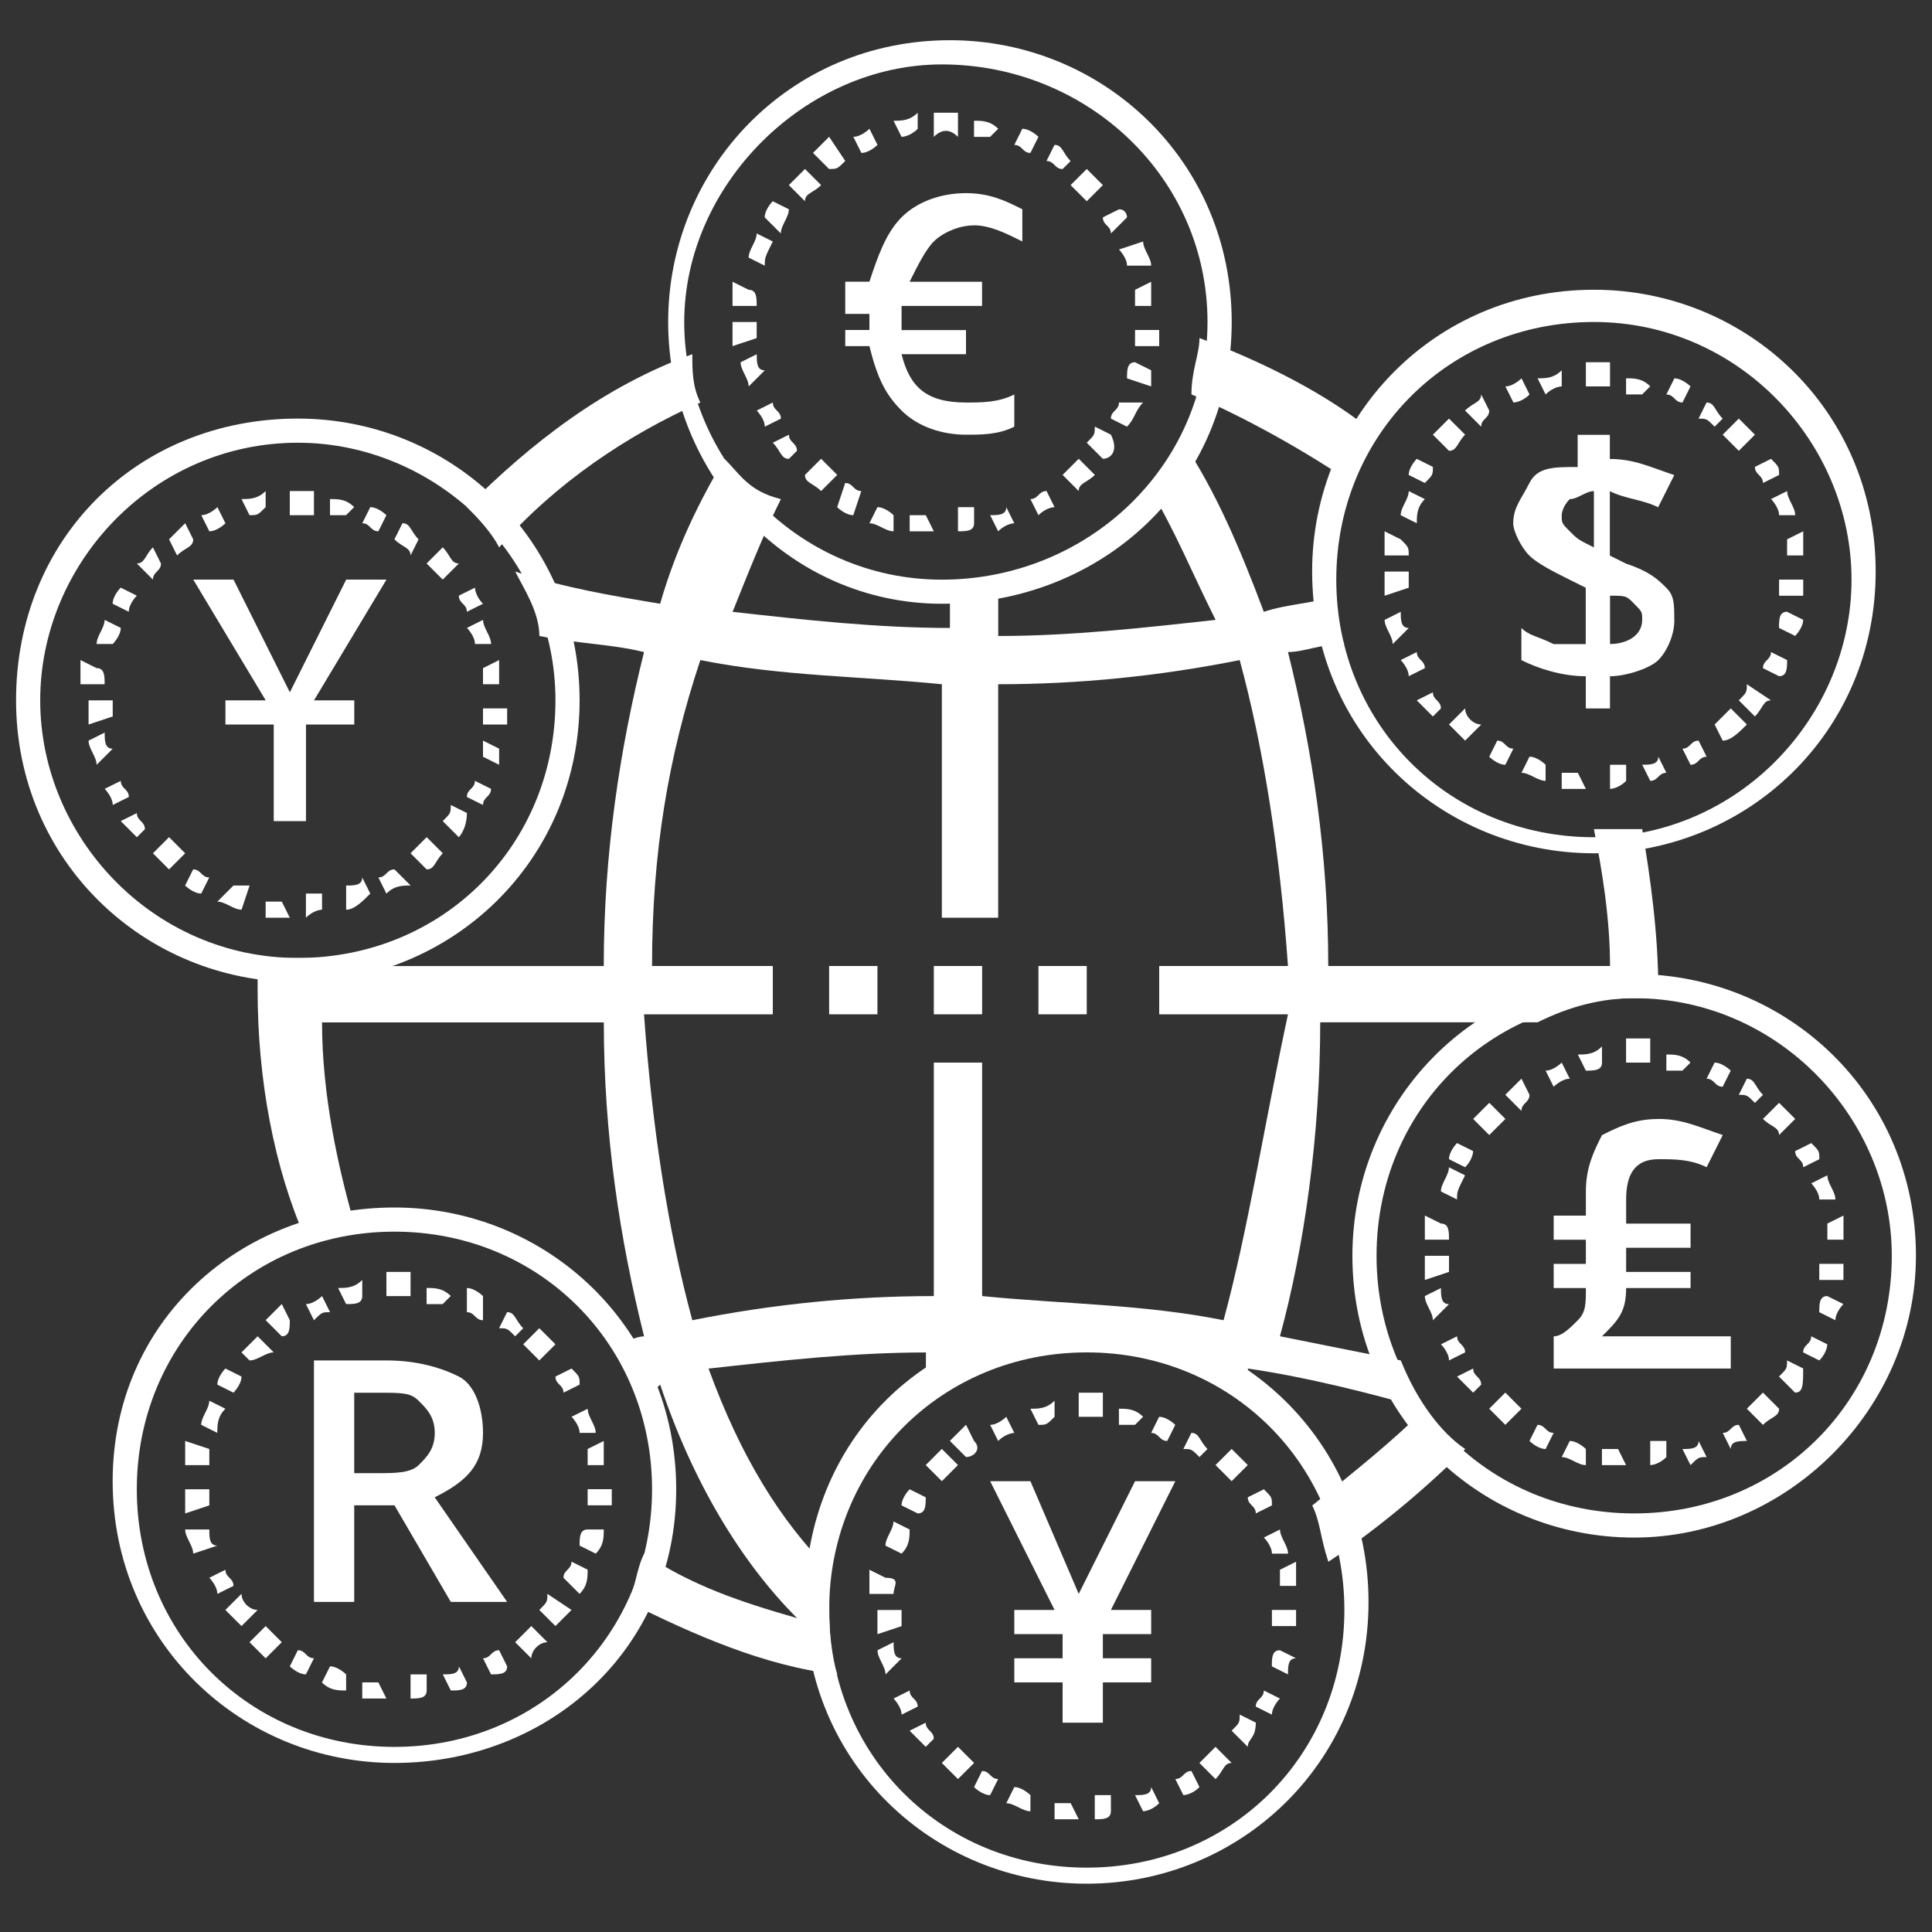
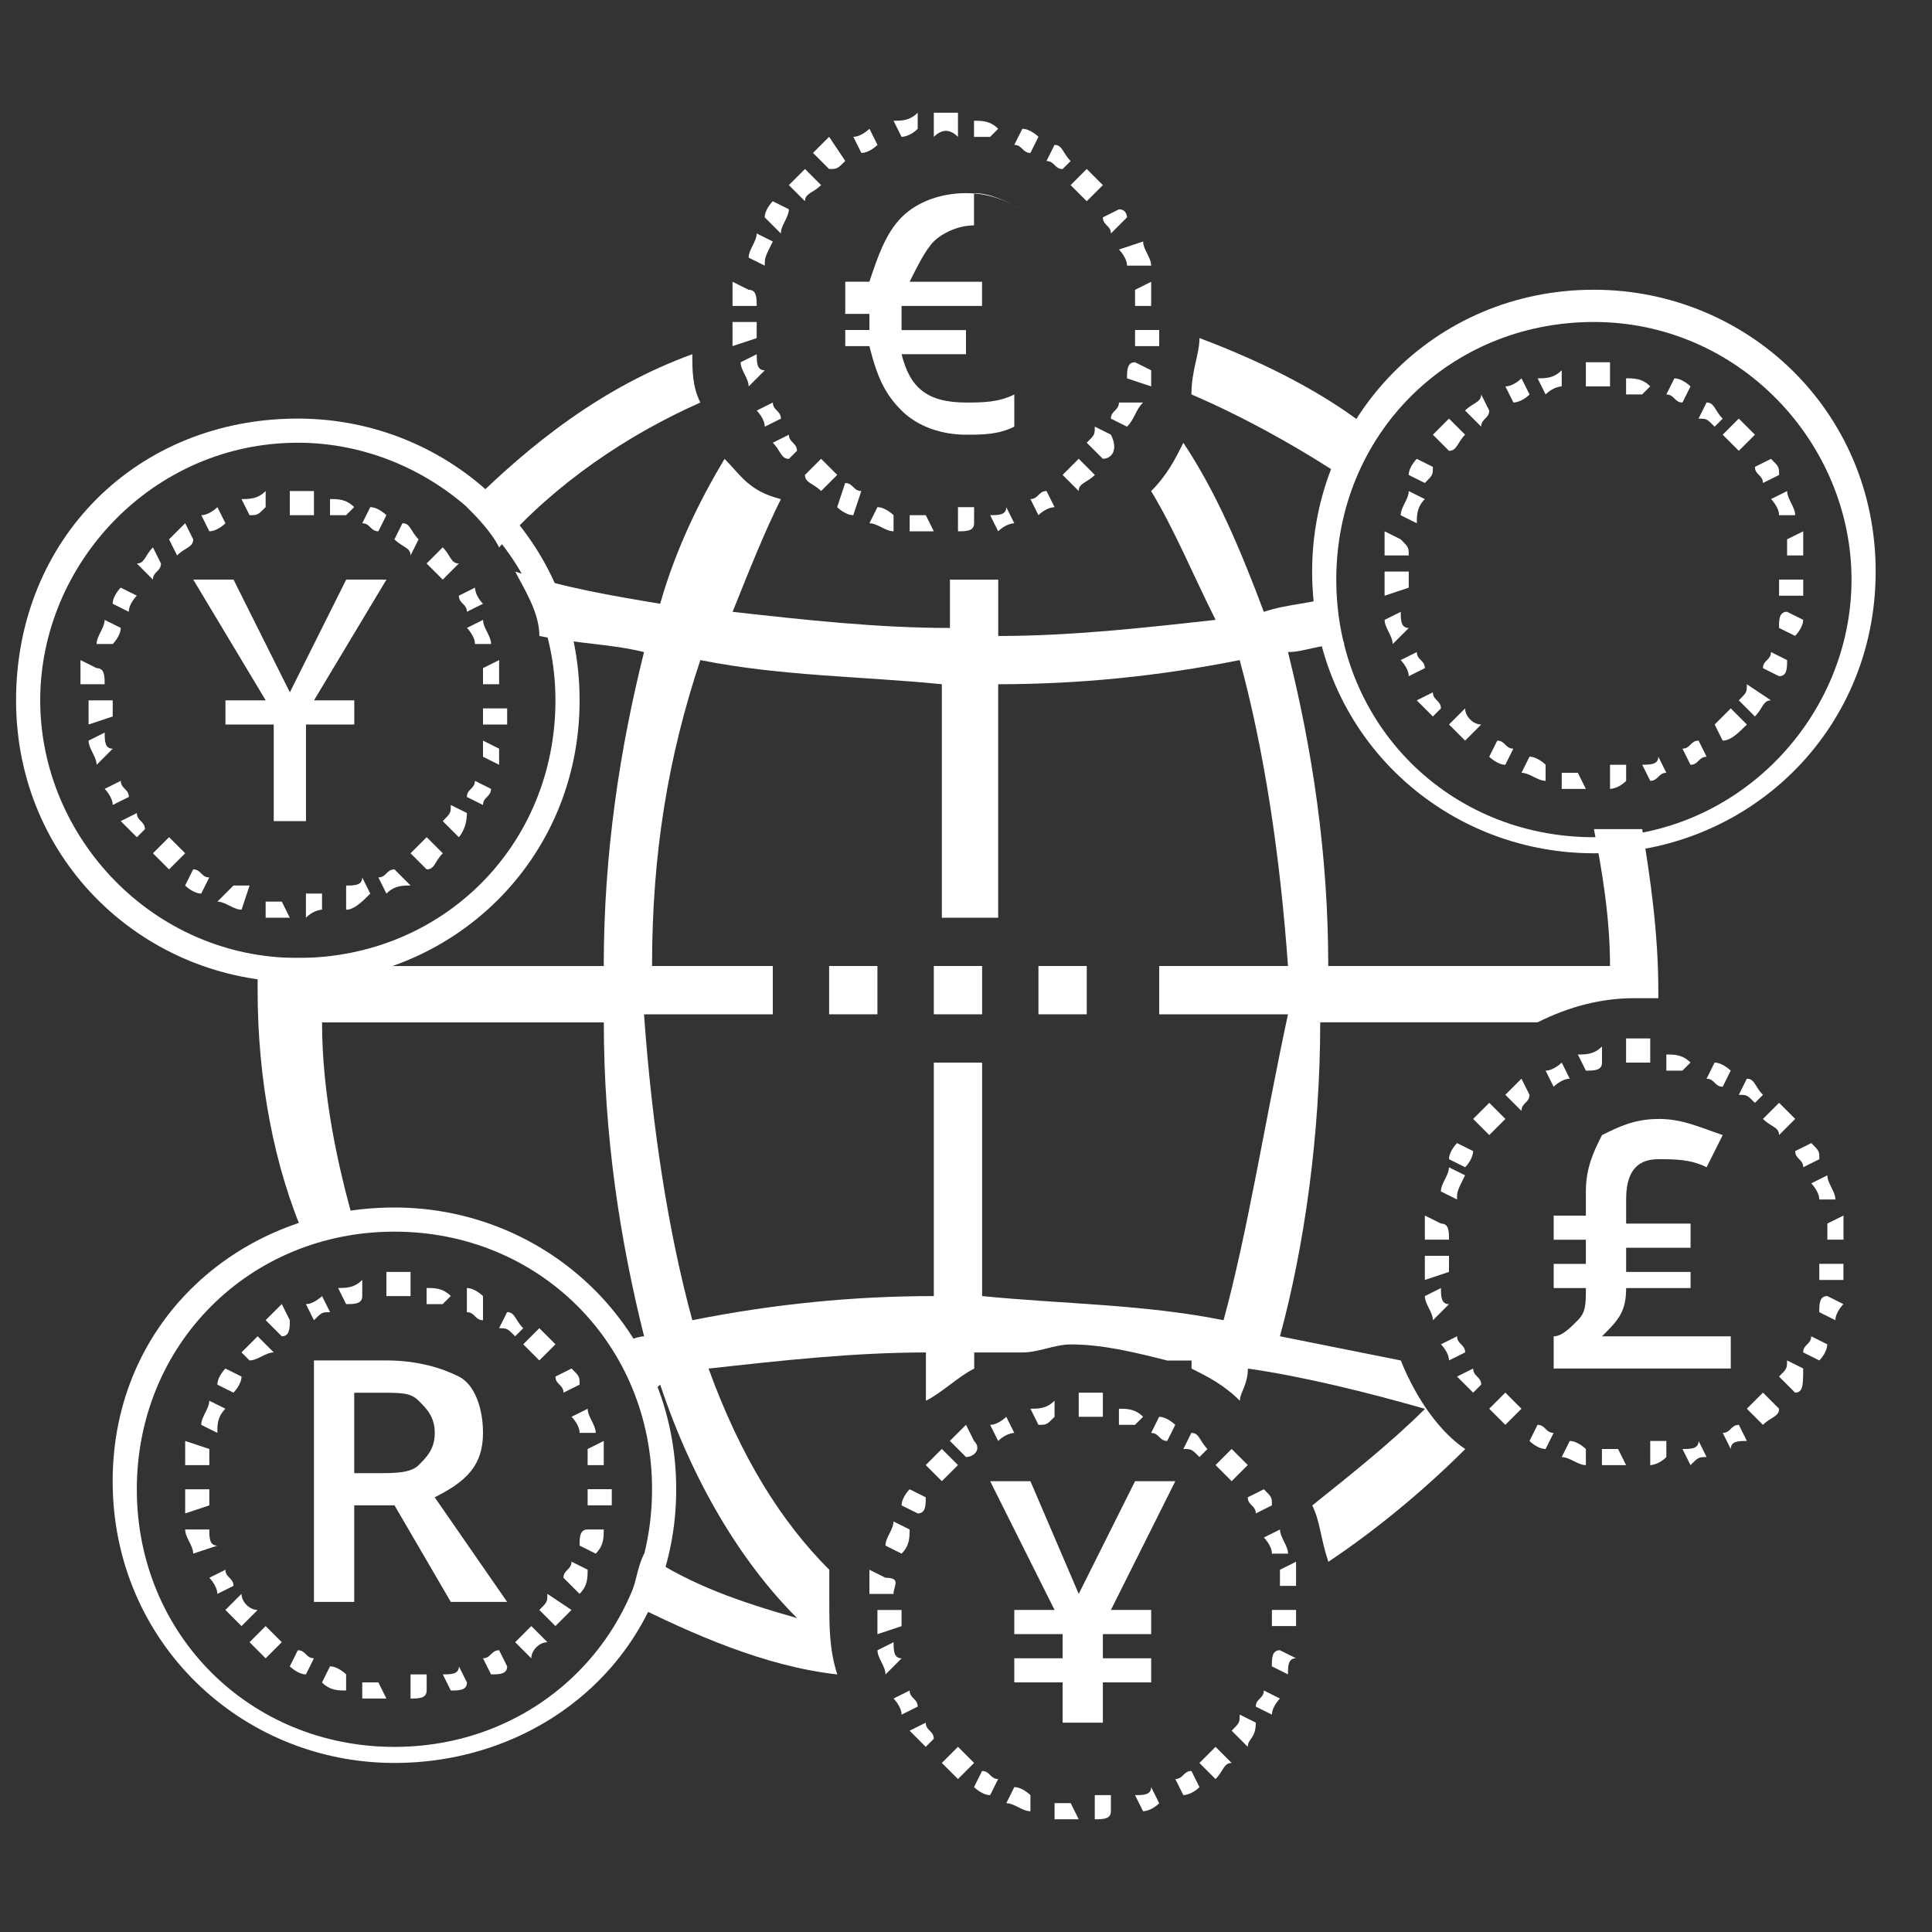
<svg xmlns="http://www.w3.org/2000/svg" version="1.1" width="32" height="32" viewBox="0 0 32 32">
  <rect x="0" y="0" width="32" height="32" fill="#333333" stroke="none" />
  <title>proposal9</title>
  <path fill="#fff" d="M13.733 16h0.8v0.8h-0.8v-0.8z" />
  <path fill="#fff" d="M15.467 16h0.8v0.8h-0.8v-0.8z" />
  <path fill="#fff" d="M17.2 16h0.8v0.8h-0.8v-0.8z" />
-   <path fill="#fff" d="M15.6 10c-2.533 0-4.533-2.133-4.533-4.667s2-4.667 4.667-4.667c2.533 0 4.667 2 4.667 4.667s-2.133 4.667-4.8 4.667zM15.6 1.067c-2.267 0-4.267 2-4.267 4.267s1.867 4.267 4.267 4.267 4.4-1.867 4.4-4.267-2-4.267-4.4-4.267z" />
  <path fill="#fff" d="M15.467 8.8c-0.133 0-0.267 0-0.4 0v-0.267c0.133 0 0.267 0 0.267 0l0.133 0.267zM15.867 8.8v-0.4c0.133 0 0.267 0 0.267 0v0.267c0 0.133-0.133 0.133-0.267 0.133zM14.8 8.8c-0.133 0-0.267-0.133-0.4-0.133l0.133-0.267c0.133 0 0.267 0.133 0.267 0.133v0.267zM16.533 8.8l-0.133-0.267c0.133 0 0.267 0 0.267-0.133l0.133 0.267c0 0-0.133 0-0.267 0.133zM14.133 8.533c-0.133 0-0.267-0.133-0.267-0.133l0.133-0.4c0.133 0 0.133 0.133 0.267 0.133l-0.133 0.4zM17.2 8.533l-0.133-0.267c0.133 0 0.133-0.133 0.267-0.133l0.133 0.267c0 0-0.133 0-0.267 0.133zM13.6 8.133c-0.133-0.133-0.267-0.133-0.267-0.267l0.267-0.267c0.133 0.133 0.133 0.133 0.267 0.267l-0.267 0.267zM17.867 8.133l-0.267-0.267c0.133-0.133 0.133-0.133 0.267-0.267l0.267 0.267c-0.133 0.133-0.267 0.133-0.267 0.267zM13.067 7.6c-0.133 0-0.133-0.133-0.267-0.267l0.267-0.133c0 0.133 0.133 0.133 0.133 0.267l-0.133 0.133zM18.267 7.6l-0.267-0.267c0.133-0.133 0.133-0.133 0.133-0.267l0.267 0.133c0.133 0.267 0 0.4-0.133 0.4zM12.667 7.067c0-0.133-0.133-0.267-0.133-0.267l0.267-0.133c0 0.133 0.133 0.133 0.133 0.267l-0.267 0.133zM18.667 7.067l-0.267-0.133c0-0.133 0.133-0.133 0.133-0.267h0.4c-0.133 0.133-0.133 0.267-0.267 0.4zM12.4 6.4c0-0.133-0.133-0.267-0.133-0.4l0.267-0.133c0 0.133 0 0.267 0.133 0.267l-0.267 0.267zM19.067 6.4l-0.4-0.133c0-0.133 0-0.267 0.133-0.267l0.267 0.133c0 0 0 0.133 0 0.267zM12.133 5.733c0-0.133 0-0.267 0-0.4h0.4c0 0.133 0 0.267 0 0.267l-0.4 0.133zM19.2 5.733h-0.4c0-0.133 0-0.267 0-0.267v0h0.4c0 0 0 0.133 0 0.267zM12.533 5.067h-0.4c0-0.133 0-0.267 0-0.4l0.267 0.133c0.133 0 0.133 0.133 0.133 0.267zM18.8 5.067c0-0.133 0-0.267 0-0.267l0.267-0.133c0 0.133 0 0.267 0 0.4h-0.267zM12.667 4.4l-0.267-0.133c0-0.133 0.133-0.267 0.133-0.4l0.267 0.133c-0.133 0.267-0.133 0.267-0.133 0.4zM18.667 4.4c0-0.133-0.133-0.267-0.133-0.267l0.4-0.133c0 0.133 0.133 0.267 0.133 0.4h-0.4zM12.933 3.867l-0.267-0.267c0-0.133 0.133-0.267 0.133-0.267l0.267 0.133c0 0.133-0.133 0.267-0.133 0.4zM18.4 3.867c0-0.133-0.133-0.133-0.133-0.267l0.267-0.133c0.133 0 0.133 0.133 0.133 0.133l-0.267 0.267zM13.333 3.333l-0.267-0.267c0.133-0.133 0.133-0.133 0.267-0.267l0.267 0.267c-0.133 0.133-0.267 0.133-0.267 0.267zM18 3.333c-0.133-0.133-0.133-0.133-0.267-0.267l0.267-0.267c0.133 0.133 0.133 0.133 0.267 0.267l-0.267 0.267zM13.733 2.8l-0.267-0.267c0.133-0.133 0.133-0.133 0.267-0.267l0.267 0.4c-0.133 0.133-0.133 0.133-0.267 0.133zM17.6 2.8c-0.133 0-0.133-0.133-0.267-0.133l0.133-0.267c0.133 0 0.133 0.133 0.267 0.267l-0.133 0.133zM14.267 2.533l-0.133-0.267c0.133 0 0.267-0.133 0.267-0.133l0.133 0.267c0 0-0.133 0.133-0.267 0.133zM17.067 2.533c-0.133 0-0.133-0.133-0.267-0.133l0.133-0.267c0.133 0 0.267 0.133 0.267 0.133l-0.133 0.267zM14.933 2.267l-0.133-0.267c0.133 0 0.267 0 0.4-0.133v0.267c-0.133 0.133-0.267 0.133-0.267 0.133zM16.4 2.267c-0.133 0-0.267 0-0.267 0v-0.267c0.133 0 0.267 0 0.4 0.133l-0.133 0.133zM15.467 2.267v-0.4c0.133 0 0.267 0 0.4 0v0.4c-0.133-0.133-0.267-0.133-0.4 0z" />
-   <path fill="#fff" d="M16.133 3.733c-0.267 0-0.533 0.133-0.667 0.267s-0.267 0.4-0.4 0.667h1.2v0.4h-1.333v0.4h1.067v0.4h-1.067c0.133 0.533 0.4 0.8 1.067 0.8 0.267 0 0.533 0 0.8-0.133v0.533c-0.267 0.133-0.533 0.133-0.8 0.133-0.4 0-0.8-0.133-1.067-0.4s-0.4-0.533-0.533-1.067h-0.4v-0.267h0.4v-0.267h-0.4v-0.533h0.4c0.133-0.4 0.267-0.8 0.533-1.067s0.667-0.4 1.067-0.4c0.4 0 0.667 0.133 0.933 0.267v0.533c-0.267-0.133-0.533-0.267-0.8-0.267z" />
-   <path fill="#fff" d="M27.067 25.467c-2.533 0-4.667-2-4.667-4.667 0-2.533 2-4.667 4.667-4.667 2.533 0 4.667 2 4.667 4.667 0 2.533-2.133 4.667-4.667 4.667zM27.067 16.533c-2.4 0-4.267 1.867-4.267 4.267s1.867 4.267 4.267 4.267 4.267-1.867 4.267-4.267c0-2.267-1.867-4.267-4.267-4.267z" />
+   <path fill="#fff" d="M16.133 3.733c-0.267 0-0.533 0.133-0.667 0.267s-0.267 0.4-0.4 0.667h1.2v0.4h-1.333v0.4h1.067v0.4h-1.067c0.133 0.533 0.4 0.8 1.067 0.8 0.267 0 0.533 0 0.8-0.133v0.533c-0.267 0.133-0.533 0.133-0.8 0.133-0.4 0-0.8-0.133-1.067-0.4s-0.4-0.533-0.533-1.067h-0.4v-0.267h0.4v-0.267h-0.4v-0.533h0.4c0.133-0.4 0.267-0.8 0.533-1.067s0.667-0.4 1.067-0.4c0.4 0 0.667 0.133 0.933 0.267c-0.267-0.133-0.533-0.267-0.8-0.267z" />
  <path fill="#fff" d="M26.933 24.267c-0.133 0-0.267 0-0.4 0v-0.267c0.133 0 0.267 0 0.267 0l0.133 0.267zM27.333 24.267v-0.4c0.133 0 0.267 0 0.267 0v0.267c-0.133 0.133-0.267 0.133-0.267 0.133zM26.267 24.267c-0.133 0-0.267-0.133-0.4-0.133l0.133-0.267c0.133 0 0.267 0.133 0.267 0.133v0.267zM28 24.267l-0.133-0.267c0.133 0 0.267 0 0.267-0.133l0.133 0.267c-0.133 0-0.133 0-0.267 0.133zM25.6 24c-0.133 0-0.267-0.133-0.267-0.133l0.133-0.267c0.133 0 0.133 0.133 0.267 0.133l-0.133 0.267zM28.667 24l-0.133-0.267c0.133 0 0.133-0.133 0.267-0.133l0.133 0.267c-0.133 0-0.267 0-0.267 0.133zM24.933 23.6c-0.133-0.133-0.133-0.133-0.267-0.267l0.267-0.267c0.133 0.133 0.133 0.133 0.267 0.267l-0.267 0.267zM29.2 23.6l-0.267-0.267c0.133-0.133 0.133-0.133 0.267-0.267l0.267 0.267c0 0.133-0.133 0.133-0.267 0.267zM24.4 23.067c-0.133-0.133-0.133-0.133-0.267-0.267l0.267-0.133c0 0.133 0.133 0.133 0.133 0.267l-0.133 0.133zM29.733 23.067l-0.267-0.267c0.133-0.133 0.133-0.133 0.133-0.267l0.267 0.133c0 0.267 0 0.4-0.133 0.4zM24 22.533c0-0.133-0.133-0.267-0.133-0.267l0.267-0.133c0 0.133 0.133 0.133 0.133 0.267l-0.267 0.133zM30.133 22.533l-0.267-0.133c0-0.133 0.133-0.133 0.133-0.267l0.267 0.133c0 0 0 0.133-0.133 0.267zM23.733 21.867c0-0.133-0.133-0.267-0.133-0.4l0.267-0.133c0 0.133 0 0.267 0.133 0.267l-0.267 0.267zM30.4 21.867l-0.267-0.133c0-0.133 0-0.267 0.133-0.267l0.267 0.133c0 0-0.133 0.133-0.133 0.267zM23.6 21.2c0-0.133 0-0.267 0-0.4h0.4c0 0.133 0 0.267 0 0.267l-0.4 0.133zM30.533 21.2h-0.4c0-0.133 0-0.267 0-0.267v0h0.4c0 0 0 0.133 0 0.267zM24 20.533h-0.4c0-0.133 0-0.267 0-0.4l0.267 0.133c0.133 0 0.133 0.133 0.133 0.267zM30.267 20.533c0-0.133 0-0.267 0-0.267l0.267-0.133c0 0.133 0 0.267 0 0.4h-0.267zM24.133 19.867l-0.267-0.133c0-0.133 0.133-0.267 0.133-0.4l0.267 0.133c-0.133 0.267-0.133 0.267-0.133 0.4zM30.133 19.867c0-0.133-0.133-0.267-0.133-0.267l0.267-0.133c0 0.133 0.133 0.267 0.133 0.4h-0.267zM24.267 19.333l-0.267-0.133c0-0.133 0.133-0.267 0.133-0.267l0.267 0.133c0 0 0 0.133-0.133 0.267zM29.867 19.333c0-0.133-0.133-0.133-0.133-0.267l0.267-0.133c0.133 0.133 0.133 0.133 0.133 0.267l-0.267 0.133zM24.667 18.8l-0.267-0.267c0.133-0.133 0.133-0.133 0.267-0.267l0.267 0.267c-0.133 0.133-0.133 0.133-0.267 0.267zM29.467 18.8c0-0.133-0.133-0.133-0.267-0.267l0.267-0.267c0.133 0.133 0.133 0.133 0.267 0.267l-0.267 0.267zM25.2 18.4l-0.267-0.267c0.133-0.133 0.133-0.133 0.267-0.267l0.133 0.267c0 0.133-0.133 0.133-0.133 0.267zM29.067 18.267c-0.133-0.133-0.133-0.133-0.267-0.133l0.133-0.267c0.133 0 0.133 0.133 0.267 0.267l-0.133 0.133zM25.733 18l-0.133-0.267c0.133 0 0.267-0.133 0.267-0.133l0.133 0.267c-0.133 0-0.267 0.133-0.267 0.133zM28.533 18c-0.133 0-0.133-0.133-0.267-0.133l0.133-0.267c0.133 0 0.267 0.133 0.267 0.133l-0.133 0.267zM26.267 17.733l-0.133-0.267c0.133 0 0.267 0 0.4-0.133v0.267c0 0.133-0.133 0.133-0.267 0.133zM27.867 17.733c-0.133 0-0.267 0-0.267 0v-0.267c0.133 0 0.267 0 0.4 0.133l-0.133 0.133zM26.933 17.6v-0.4c0.133 0 0.267 0 0.4 0v0.4c-0.267 0-0.267 0-0.4 0z" />
  <path fill="#fff" d="M27.467 18.533c0.4 0 0.667 0.133 1.067 0.267l-0.267 0.533c-0.267-0.133-0.533-0.133-0.8-0.133-0.4 0-0.533 0.267-0.533 0.667v0.4h1.067v0.4h-1.067v0.4h1.067v0.267h-1.067c0 0.4-0.133 0.533-0.4 0.8h2.133v0.533h-2.933v-0.533c0.133 0 0.267-0.133 0.4-0.267s0.133-0.267 0.133-0.533h-0.533v-0.4h0.533v-0.4h-0.533v-0.4h0.533v-0.4c0-0.4 0.133-0.667 0.267-0.933 0.267-0.133 0.533-0.267 0.933-0.267z" />
-   <path fill="#fff" d="M18 31.2c-2.533 0-4.667-2-4.667-4.667s2-4.667 4.667-4.667c2.533 0 4.667 2 4.667 4.667s-2.133 4.667-4.667 4.667zM18 22.4c-2.4 0-4.267 1.867-4.267 4.267s1.867 4.267 4.267 4.267 4.267-1.867 4.267-4.267-1.867-4.267-4.267-4.267z" />
  <path fill="#fff" d="M17.867 30.133c-0.133 0-0.267 0-0.4 0v-0.267c0.133 0 0.267 0 0.267 0l0.133 0.267zM18.133 30.133v-0.4c0.133 0 0.267 0 0.267 0v0.267c0 0.133-0.133 0.133-0.267 0.133zM17.067 30c-0.133 0-0.267-0.133-0.4-0.133l0.133-0.267c0.133 0 0.267 0.133 0.267 0.133v0.267zM18.933 30l-0.133-0.267c0.133 0 0.267 0 0.267-0.133l0.133 0.267c-0.133 0.133-0.267 0.133-0.267 0.133zM16.4 29.733c-0.133 0-0.267-0.133-0.267-0.133l0.133-0.267c0.133 0 0.133 0.133 0.267 0.133l-0.133 0.267zM19.6 29.733l-0.133-0.267c0.133 0 0.133-0.133 0.267-0.133l0.133 0.267c-0.133 0.133-0.267 0.133-0.267 0.133zM15.867 29.467c-0.133-0.133-0.133-0.133-0.267-0.267l0.267-0.267c0.133 0.133 0.133 0.133 0.267 0.267l-0.267 0.267zM20.133 29.467l-0.267-0.267c0.133-0.133 0.133-0.133 0.267-0.267l0.267 0.267c-0.133 0-0.133 0.133-0.267 0.267zM15.333 28.933c-0.133-0.133-0.133-0.133-0.267-0.267l0.267-0.133c0 0.133 0.133 0.133 0.133 0.267l-0.133 0.133zM20.667 28.933l-0.267-0.267c0.133-0.133 0.133-0.133 0.133-0.267l0.267 0.133c0 0.267-0.133 0.267-0.133 0.4zM14.933 28.4c0-0.133-0.133-0.267-0.133-0.267l0.267-0.133c0 0.133 0.133 0.133 0.133 0.267l-0.267 0.133zM21.067 28.4l-0.267-0.133c0-0.133 0.133-0.133 0.133-0.267l0.267 0.133c0 0-0.133 0.133-0.133 0.267zM14.667 27.733c0-0.133-0.133-0.267-0.133-0.4l0.267-0.133c0 0.133 0 0.267 0.133 0.267l-0.267 0.267zM21.333 27.733l-0.267-0.133c0-0.133 0-0.267 0.133-0.267l0.267 0.133c-0.133 0-0.133 0.133-0.133 0.267zM14.533 27.067c0-0.133 0-0.267 0-0.4h0.4c0 0.133 0 0.267 0 0.267l-0.4 0.133zM21.467 26.933h-0.4c0-0.133 0-0.267 0-0.267v0h0.4c0 0.133 0 0.267 0 0.267zM14.8 26.4h-0.4c0-0.133 0-0.267 0-0.4l0.267 0.133c0.267 0 0.133 0.133 0.133 0.267zM21.2 26.267c0-0.133 0-0.267 0-0.267l0.267-0.133c0 0.133 0 0.267 0 0.4h-0.267zM14.933 25.733l-0.267-0.133c0-0.133 0.133-0.267 0.133-0.4l0.267 0.133c0 0.133 0 0.267-0.133 0.4zM21.067 25.733c0-0.133-0.133-0.267-0.133-0.267l0.267-0.133c0 0.133 0.133 0.267 0.133 0.4h-0.267zM15.2 25.067l-0.267-0.133c0-0.133 0.133-0.267 0.133-0.267l0.267 0.133c0 0.133 0 0.267-0.133 0.267zM20.8 25.067c0-0.133-0.133-0.133-0.133-0.267l0.267-0.133c0.133 0.133 0.133 0.133 0.133 0.267l-0.267 0.133zM15.6 24.533l-0.267-0.267c0.133-0.133 0.133-0.133 0.267-0.267l0.267 0.267c-0.133 0.133-0.267 0.267-0.267 0.267zM20.4 24.533c-0.133-0.133-0.133-0.133-0.267-0.267l0.267-0.267c0.133 0.133 0.133 0.133 0.267 0.267l-0.267 0.267zM16 24.133l-0.267-0.267c0.133-0.133 0.133-0.133 0.267-0.267l0.133 0.267c0.133 0.133 0 0.267-0.133 0.267zM19.867 24.133c-0.133-0.133-0.133-0.133-0.267-0.133l0.133-0.267c0.133 0 0.133 0.133 0.267 0.267l-0.133 0.133zM16.533 23.867l-0.133-0.267c0.133 0 0.267-0.133 0.267-0.133l0.133 0.267c0 0-0.133 0-0.267 0.133zM19.333 23.867c-0.133 0-0.133-0.133-0.267-0.133l0.133-0.267c0.133 0 0.267 0.133 0.267 0.133l-0.133 0.267zM17.2 23.6l-0.133-0.267c0.133 0 0.267 0 0.4-0.133v0.267c-0.133 0.133-0.133 0.133-0.267 0.133zM18.8 23.6c-0.133 0-0.267 0-0.267 0v-0.267c0.133 0 0.267 0 0.4 0.133l-0.133 0.133zM17.867 23.467v-0.4c0.133 0 0.267 0 0.4 0v0.4c-0.267 0-0.4 0-0.4 0z" />
  <path fill="#fff" d="M17.867 26.4l0.933-1.867h0.667l-1.067 2.133h0.667v0.4h-0.8v0.4h0.8v0.4h-0.8v0.667h-0.667v-0.667h-0.8v-0.4h0.8v-0.4h-0.8v-0.4h0.667l-1.067-2.133h0.667l0.8 1.867z" />
  <path fill="#fff" d="M6.533 29.2c-2.533 0-4.667-2-4.667-4.667s2.133-4.533 4.667-4.533c2.533 0 4.667 2 4.667 4.667s-2.133 4.533-4.667 4.533zM6.533 20.4c-2.4 0-4.267 1.867-4.267 4.267s1.867 4.267 4.267 4.267 4.267-1.867 4.267-4.267-1.867-4.267-4.267-4.267z" />
  <path fill="#fff" d="M6.4 28.133c-0.133 0-0.267 0-0.4 0v-0.267c0.133 0 0.267 0 0.267 0l0.133 0.267zM6.8 28.133v-0.4c0.133 0 0.267 0 0.267 0v0.267c0 0.133-0.133 0.133-0.267 0.133zM5.733 28c-0.133 0-0.267 0-0.4-0.133l0.133-0.267c0.133 0 0.267 0.133 0.267 0.133v0.267zM7.467 28l-0.133-0.267c0.133 0 0.267 0 0.267-0.133l0.133 0.267c0 0.133-0.133 0.133-0.267 0.133zM5.067 27.733c-0.133 0-0.267-0.133-0.267-0.133l0.133-0.267c0.133 0 0.133 0.133 0.267 0.133l-0.133 0.267zM8.133 27.733l-0.133-0.267c0.133 0 0.133-0.133 0.267-0.133l0.133 0.267c0 0.133-0.133 0.133-0.267 0.133zM4.4 27.467c-0.133-0.133-0.133-0.133-0.267-0.267l0.267-0.267c0.133 0.133 0.133 0.133 0.267 0.267l-0.267 0.267zM8.8 27.467l-0.267-0.267c0.133-0.133 0.133-0.133 0.267-0.267l0.267 0.267c-0.133 0-0.267 0.133-0.267 0.267zM4 26.933c-0.133-0.133-0.133-0.133-0.267-0.267l0.267-0.267c0 0.133 0.133 0.267 0.267 0.267l-0.267 0.267zM9.2 26.933l-0.267-0.267c0.133-0.133 0.133-0.133 0.133-0.267l0.4 0.267c-0.133 0.133-0.133 0.133-0.267 0.267zM3.6 26.4c0-0.133-0.133-0.267-0.133-0.267l0.267-0.133c0 0.133 0.133 0.133 0.133 0.267l-0.267 0.133zM9.6 26.4l-0.267-0.267c0-0.133 0.133-0.133 0.133-0.267l0.267 0.133c0 0.133 0 0.267-0.133 0.4zM3.2 25.733c0-0.133-0.133-0.267-0.133-0.4h0.4c0 0.133 0 0.267 0.133 0.267l-0.4 0.133zM9.867 25.733l-0.267-0.133c0-0.133 0-0.267 0.133-0.267h0.267c0 0.133 0 0.267-0.133 0.4zM3.067 25.067c0-0.133 0-0.267 0-0.4h0.4c0 0.133 0 0.267 0 0.267l-0.4 0.133zM10.133 24.933h-0.4c0-0.133 0-0.267 0-0.267v0h0.4c0 0.133 0 0.267 0 0.267zM3.467 24.267h-0.4c0-0.133 0-0.267 0-0.4l0.4 0.133c0 0.133 0 0.267 0 0.267zM9.733 24.267c0-0.133 0-0.267 0-0.267l0.267-0.133c0 0.133 0 0.267 0 0.4h-0.267zM3.6 23.733l-0.267-0.133c0-0.133 0.133-0.267 0.133-0.4l0.267 0.133c-0.133 0.133-0.133 0.267-0.133 0.4zM9.6 23.733c0-0.133-0.133-0.267-0.133-0.267l0.267-0.133c0 0.133 0.133 0.267 0.133 0.4h-0.267zM3.867 23.067l-0.267-0.133c0-0.133 0.133-0.267 0.133-0.267l0.267 0.133c0 0.133-0.133 0.267-0.133 0.267zM9.333 23.067c0-0.133-0.133-0.133-0.133-0.267l0.267-0.133c0.133 0.133 0.133 0.133 0.133 0.267l-0.267 0.133zM4.133 22.533l-0.133-0.133c0.133-0.133 0.133-0.133 0.267-0.267l0.267 0.267c-0.133 0-0.267 0.133-0.4 0.133zM8.933 22.533c-0.133-0.133-0.133-0.133-0.267-0.267l0.267-0.267c0.133 0.133 0.133 0.133 0.267 0.267l-0.267 0.267zM4.667 22.133l-0.267-0.267c0.133-0.133 0.133-0.133 0.267-0.267l0.133 0.267c0 0.133 0 0.267-0.133 0.267zM8.533 22.133c-0.133-0.133-0.133-0.133-0.267-0.133l0.133-0.267c0.133 0 0.133 0.133 0.267 0.267l-0.133 0.133zM5.2 21.867l-0.133-0.267c0.133 0 0.267-0.133 0.267-0.133l0.133 0.267c-0.133 0-0.133 0-0.267 0.133zM8 21.867c-0.133 0-0.133-0.133-0.267-0.133v-0.4c0.133 0 0.267 0.133 0.267 0.133v0.4zM5.733 21.6l-0.133-0.267c0.133 0 0.267 0 0.4-0.133v0.267c0 0.133-0.133 0.133-0.267 0.133zM7.333 21.6c-0.133 0-0.267 0-0.267 0v-0.267c0.133 0 0.267 0 0.4 0.133l-0.133 0.133zM6.4 21.467v-0.4c0.133 0 0.267 0 0.4 0v0.4c-0.133 0-0.267 0-0.4 0z" />
  <path fill="#fff" d="M5.867 24.933v1.6h-0.667v-4h1.2c0.533 0 0.933 0.133 1.2 0.267s0.4 0.533 0.4 0.933c0 0.533-0.267 0.8-0.8 1.067l1.2 1.733h-0.933l-0.933-1.6h-0.667zM5.867 24.4h0.4c0.267 0 0.533 0 0.667-0.133s0.267-0.267 0.267-0.533c0-0.267-0.133-0.4-0.267-0.533s-0.267-0.133-0.667-0.133h-0.4v1.333z" />
  <path fill="#fff" d="M4.933 16.267c-2.533 0-4.667-2-4.667-4.667s2-4.667 4.667-4.667c2.533 0 4.667 2 4.667 4.667s-2.133 4.667-4.667 4.667zM4.933 7.333c-2.4 0-4.267 2-4.267 4.267s1.867 4.267 4.267 4.267 4.267-1.867 4.267-4.267-2-4.267-4.267-4.267z" />
  <path fill="#fff" d="M4.8 15.2c-0.133 0-0.267 0-0.4 0v-0.267c0.133 0 0.267 0 0.267 0l0.133 0.267zM5.067 15.2v-0.4c0.133 0 0.267 0 0.267 0v0.267c0 0-0.133 0-0.267 0.133zM4 15.067c-0.133 0-0.267-0.133-0.4-0.133l0.267-0.267c0 0 0.133 0 0.267 0l-0.133 0.4zM5.733 15.067v-0.4c0.133 0 0.267 0 0.267-0.133l0.133 0.267c-0.133 0.133-0.267 0.267-0.4 0.267zM3.333 14.8c-0.133 0-0.267-0.133-0.267-0.133l0.133-0.267c0.133 0 0.133 0.133 0.267 0.133l-0.133 0.267zM6.4 14.8l-0.133-0.267c0.133 0 0.133-0.133 0.267-0.133l0.267 0.267c-0.133 0-0.267 0-0.4 0.133zM2.8 14.4c-0.133-0.133-0.133-0.133-0.267-0.267l0.267-0.267c0.133 0.133 0.133 0.133 0.267 0.267l-0.267 0.267zM7.067 14.4l-0.267-0.267c0.133-0.133 0.133-0.133 0.267-0.267l0.267 0.267c-0.133 0.133-0.133 0.267-0.267 0.267zM2.267 13.867c-0.133-0.133-0.133-0.133-0.267-0.267l0.267-0.133c0 0.133 0.133 0.133 0.133 0.267l-0.133 0.133zM7.6 13.867l-0.267-0.267c0.133-0.133 0.133-0.133 0.133-0.267l0.267 0.133c0 0.267-0.133 0.4-0.133 0.4zM1.867 13.333c0-0.133-0.133-0.267-0.133-0.267l0.267-0.133c0 0.133 0.133 0.133 0.133 0.267l-0.267 0.133zM8 13.333l-0.267-0.133c0-0.133 0.133-0.133 0.133-0.267l0.267 0.133c0 0.133-0.133 0.133-0.133 0.267zM1.6 12.667c0-0.133-0.133-0.267-0.133-0.4l0.267-0.133c0 0.133 0 0.267 0.133 0.267l-0.267 0.267zM8.267 12.667l-0.267-0.133c0 0 0-0.133 0-0.267l0.267 0.133c0 0.133 0 0.133 0 0.267zM1.467 12c0-0.133 0-0.267 0-0.4h0.4c0 0.133 0 0.267 0 0.267l-0.4 0.133zM8.4 12h-0.4c0-0.133 0-0.267 0-0.267v0h0.4c0 0 0 0.133 0 0.267zM1.733 11.333h-0.4c0-0.133 0-0.267 0-0.4l0.267 0.133c0.133 0 0.133 0.133 0.133 0.267zM8 11.333c0-0.133 0-0.267 0-0.267l0.267-0.133c0 0.133 0 0.267 0 0.4h-0.267zM1.867 10.667h-0.267c0-0.133 0.133-0.267 0.133-0.4l0.267 0.133c0 0.133-0.133 0.267-0.133 0.267zM7.867 10.667c0-0.133-0.133-0.267-0.133-0.267l0.267-0.133c0 0.133 0.133 0.267 0.133 0.4h-0.267zM2.133 10.133l-0.267-0.133c0-0.133 0.133-0.267 0.133-0.267l0.267 0.133c0 0-0.133 0.133-0.133 0.267zM7.733 10.133c0-0.133-0.133-0.133-0.133-0.267l0.267-0.133c0 0 0 0.133 0.133 0.267l-0.267 0.133zM2.533 9.6l-0.267-0.267c0.133 0 0.133-0.133 0.267-0.267l0.133 0.267c0 0.133-0.133 0.133-0.133 0.267zM7.333 9.6c-0.133-0.133-0.133-0.133-0.267-0.267l0.267-0.267c0.133 0.133 0.133 0.267 0.267 0.267l-0.267 0.267zM2.933 9.2l-0.133-0.267c0.133-0.133 0.133-0.133 0.267-0.267l0.133 0.267c0 0.133-0.133 0.133-0.267 0.267zM6.8 9.2c0-0.133-0.133-0.133-0.267-0.267l0.133-0.267c0.133 0 0.133 0.133 0.267 0.267l-0.133 0.267zM3.467 8.8l-0.133-0.267c0.133 0 0.267-0.133 0.267-0.133l0.133 0.267c0 0-0.133 0.133-0.267 0.133zM6.267 8.8c-0.133 0-0.133-0.133-0.267-0.133l0.133-0.267c0.133 0 0.267 0.133 0.267 0.133l-0.133 0.267zM4.133 8.533l-0.133-0.267c0.133 0 0.267 0 0.4-0.133v0.267c-0.133 0.133-0.133 0.133-0.267 0.133zM5.733 8.533c-0.133 0-0.267 0-0.267 0v-0.267c0.133 0 0.267 0 0.4 0.133l-0.133 0.133zM4.8 8.533v-0.4c0.133 0 0.267 0 0.4 0v0.4c-0.267 0-0.4 0-0.4 0z" />
  <path fill="#fff" d="M5.067 13.6h-0.533v-1.6h-0.8v-0.4h0.667l-1.2-2h0.667l0.933 1.867 0.933-1.867h0.667l-1.2 2h0.667v0.4h-0.8v1.6z" />
  <path fill="#fff" d="M19.867 5.6c0 0.267-0.133 0.533-0.133 0.933 0.933 0.4 1.867 0.933 2.667 1.467 0.133-0.267 0.267-0.533 0.4-0.8-0.8-0.667-1.867-1.2-2.933-1.6z" />
  <path fill="#fff" d="M23.2 22.533c-0.667-0.133-1.333-0.267-2-0.4 0.4-1.467 0.667-3.333 0.667-5.2h3.6c0.533-0.267 1.067-0.4 1.6-0.4 0.133 0 0.267 0 0.4 0 0 0 0-0.133 0-0.133 0-0.933-0.133-1.867-0.267-2.667-0.267 0-0.4 0-0.667 0 0 0-0.133 0-0.133 0 0.133 0.667 0.267 1.467 0.267 2.267h-4.667c0-1.867-0.267-3.6-0.667-5.2 0.267 0 0.533-0.133 0.933-0.133-0.133-0.267-0.133-0.533-0.133-0.8-0.4 0.133-0.8 0.133-1.2 0.267-0.4-1.067-0.8-2-1.333-2.8-0.133 0.267-0.267 0.533-0.533 0.8 0.4 0.667 0.667 1.333 1.067 2.133-1.2 0.133-2.4 0.267-3.6 0.267v-0.933c-0.267 0-0.4 0-0.667 0 0 0-0.133 0-0.133 0v0.8c-1.2 0-2.4-0.133-3.6-0.267 0.267-0.667 0.533-1.333 0.8-1.867-0.533-0.133-0.667-0.4-0.933-0.667-0.4 0.667-0.8 1.467-1.067 2.4-0.8-0.133-1.6-0.267-2.4-0.533 0.133 0.267 0.4 0.667 0.4 1.067 0.667 0.133 1.2 0.133 1.733 0.267-0.4 1.6-0.667 3.333-0.667 5.2h-4.8c0 0 0-0.133 0-0.133-0.133 0-0.267 0-0.4 0s-0.4 0-0.533 0c0 0.133 0 0.4 0 0.533 0 1.467 0.267 2.933 0.8 4.133 0.267-0.133 0.533-0.133 0.8-0.267-0.267-0.933-0.533-2.133-0.533-3.333h4.667c0 1.867 0.267 3.6 0.667 5.2-0.133 0-0.4 0.133-0.533 0.133 0.133 0.267 0.267 0.533 0.4 0.8 0.133 0 0.267 0 0.4-0.133 0.533 1.6 1.333 2.933 2.267 3.867-0.933-0.267-1.733-0.533-2.533-1.067-0.133 0.267-0.133 0.533-0.267 0.8 1.067 0.533 2.267 1.067 3.467 1.2-0.133-0.4-0.133-0.8-0.133-1.2 0-0.133 0-0.4 0-0.533-0.8-0.8-1.467-1.867-2-3.333 1.2-0.133 2.4-0.267 3.6-0.267v0.8c0.267-0.133 0.533-0.4 0.8-0.533v-0.267c0.267 0 0.533 0 0.8 0s0.533-0.133 0.8-0.133c0.533 0 1.067 0.133 1.6 0.267 0.133 0 0.267 0 0.4 0 0 0 0 0.133 0 0.133 0.267 0.133 0.533 0.267 0.8 0.533 0-0.133 0.133-0.267 0.133-0.533 0.933 0.133 2 0.4 2.933 0.667-0.533 0.533-1.2 1.067-1.867 1.6 0.133 0.267 0.133 0.533 0.267 0.933 0.8-0.533 1.6-1.2 2.267-1.867-0.4-0.267-0.8-0.8-1.067-1.467zM20.267 21.867c-1.333-0.267-2.667-0.267-4-0.4v-3.867h-0.8v3.867c-1.333 0-2.667 0.133-4 0.4-0.4-1.467-0.667-3.2-0.8-5.067h2.133v-0.8h-2c0-1.867 0.267-3.467 0.8-5.067 1.333 0.267 2.667 0.267 4 0.4v3.867h0.933v-3.867c1.333 0 2.667-0.133 4-0.4 0.4 1.467 0.667 3.2 0.8 5.067h-2.133v0.8h2.133c-0.4 1.867-0.667 3.6-1.067 5.067z" />
  <path fill="#fff" d="M8.267 9.067c0.933-1.067 2.133-1.867 3.333-2.4-0.133-0.267-0.133-0.533-0.133-0.8-1.467 0.533-2.667 1.467-3.733 2.533 0.133 0.133 0.4 0.4 0.533 0.667z" />
  <path fill="#fff" d="M26.4 14.133c-2.533 0-4.667-2-4.667-4.667 0-2.533 2-4.667 4.667-4.667 2.533 0 4.667 2 4.667 4.667s-2.133 4.667-4.667 4.667zM26.4 5.333c-2.4 0-4.267 1.867-4.267 4.267s1.867 4.267 4.267 4.267 4.267-2 4.267-4.267-1.867-4.267-4.267-4.267z" />
  <path fill="#fff" d="M26.267 13.067c-0.133 0-0.267 0-0.4 0v-0.267c0.133 0 0.267 0 0.267 0l0.133 0.267zM26.667 13.067v-0.4c0.133 0 0.267 0 0.267 0v0.267c-0.133 0.133-0.267 0.133-0.267 0.133zM25.6 12.933c-0.133 0-0.267-0.133-0.4-0.133l0.133-0.267c0.133 0 0.267 0.133 0.267 0.133v0.267zM27.333 12.933l-0.133-0.267c0.133 0 0.267 0 0.267-0.133l0.133 0.267c-0.133 0-0.133 0.133-0.267 0.133zM24.933 12.667c-0.133 0-0.267-0.133-0.267-0.133l0.133-0.267c0.133 0 0.133 0.133 0.267 0.133l-0.133 0.267zM28 12.667l-0.133-0.267c0.133 0 0.133-0.133 0.267-0.133l0.133 0.267c-0.133 0-0.133 0.133-0.267 0.133zM24.267 12.267c-0.133-0.133-0.133-0.133-0.267-0.267l0.267-0.267c0 0.133 0.133 0.267 0.267 0.267l-0.267 0.267zM28.533 12.267l-0.133-0.267c0.133-0.133 0.133-0.133 0.267-0.267l0.267 0.267c-0.133 0.133-0.267 0.267-0.4 0.267zM23.733 11.867c-0.133-0.133-0.133-0.133-0.267-0.267l0.267-0.133c0 0.133 0.133 0.133 0.133 0.267l-0.133 0.133zM29.067 11.867l-0.267-0.267c0.133-0.133 0.133-0.133 0.133-0.267l0.4 0.267c-0.133 0-0.133 0.133-0.267 0.267zM23.333 11.2c0-0.133-0.133-0.267-0.133-0.267l0.267-0.133c0 0.133 0.133 0.133 0.133 0.267l-0.267 0.133zM29.467 11.2l-0.267-0.133c0-0.133 0.133-0.133 0.133-0.267l0.267 0.133c0 0.133 0 0.267-0.133 0.267zM23.067 10.667c0-0.133-0.133-0.267-0.133-0.4l0.267-0.133c0 0.133 0 0.267 0.133 0.267l-0.267 0.267zM29.733 10.533l-0.267-0.133c0-0.133 0-0.267 0.133-0.267l0.267 0.133c0 0.133-0.133 0.267-0.133 0.267zM22.933 9.867c0-0.133 0-0.267 0-0.4h0.4c0 0.133 0 0.267 0 0.267l-0.4 0.133zM29.867 9.867h-0.4c0-0.133 0-0.267 0-0.267v0h0.4c0 0 0 0.133 0 0.267zM23.333 9.2h-0.4c0-0.133 0-0.267 0-0.4l0.267 0.133c0.133 0.133 0.133 0.133 0.133 0.267zM29.6 9.2c0-0.133 0-0.267 0-0.267l0.267-0.133c0 0.133 0 0.267 0 0.4h-0.267zM23.467 8.667l-0.267-0.133c0-0.133 0.133-0.267 0.133-0.4l0.267 0.133c-0.133 0.133-0.133 0.267-0.133 0.4zM29.467 8.533c0-0.133-0.133-0.267-0.133-0.267l0.267-0.133c0 0.133 0.133 0.267 0.133 0.4h-0.267zM23.6 8l-0.267-0.133c0-0.133 0.133-0.267 0.133-0.267l0.267 0.133c0 0.133 0 0.133-0.133 0.267zM29.2 8c0-0.133-0.133-0.133-0.133-0.267l0.267-0.133c0.133 0.133 0.133 0.133 0.133 0.267l-0.267 0.133zM24 7.467l-0.267-0.267c0.133-0.133 0.133-0.133 0.267-0.267l0.267 0.267c-0.133 0.133-0.133 0.267-0.267 0.267zM28.8 7.467c-0.133-0.133-0.133-0.133-0.267-0.267l0.267-0.267c0.133 0.133 0.133 0.133 0.267 0.267l-0.267 0.267zM24.533 7.067l-0.267-0.267c0.133-0.133 0.267-0.133 0.267-0.267l0.133 0.267c0 0.133-0.133 0.133-0.133 0.267zM28.4 7.067c-0.133-0.133-0.133-0.133-0.267-0.133l0.133-0.267c0.133 0 0.133 0.133 0.267 0.267l-0.133 0.133zM25.067 6.667l-0.133-0.267c0.133 0 0.267-0.133 0.267-0.133l0.133 0.267c-0.133 0.133-0.267 0.133-0.267 0.133zM27.867 6.667c-0.133 0-0.133-0.133-0.267-0.133l0.133-0.267c0.133 0 0.267 0.133 0.267 0.133l-0.133 0.267zM25.6 6.533l-0.133-0.267c0.133 0 0.267 0 0.4-0.133v0.267c0 0-0.133 0-0.267 0.133zM27.2 6.533c-0.133 0-0.267 0-0.267 0v-0.267c0.133 0 0.267 0 0.4 0.133l-0.133 0.133zM26.267 6.4v-0.4c0.133 0 0.267 0 0.4 0v0.4c-0.267 0-0.267 0-0.4 0z" />
-   <path fill="#fff" d="M27.733 10.267c0 0.267-0.133 0.533-0.267 0.667s-0.533 0.267-0.8 0.267v0.533h-0.4v-0.533c-0.4 0-0.8-0.133-1.067-0.267v-0.533c0.133 0.133 0.267 0.133 0.533 0.267 0.267 0 0.4 0 0.533 0v-0.933l-0.267-0.133c-0.267-0.133-0.533-0.267-0.667-0.4s-0.267-0.4-0.267-0.533c0-0.267 0.133-0.4 0.267-0.667s0.4-0.267 0.8-0.267v-0.533h0.533v0.4c0.4 0 0.667 0.133 1.067 0.267l-0.267 0.533c-0.267-0.133-0.533-0.133-0.8-0.267v1.067l0.267 0.133c0.4 0.133 0.533 0.267 0.667 0.4s0.133 0.267 0.133 0.533zM25.867 8.533c0 0.133 0 0.133 0.133 0.267s0.133 0.133 0.4 0.267v-0.933c-0.133 0-0.267 0.133-0.4 0.133-0.133 0.133-0.133 0.267-0.133 0.267zM27.2 10.267c0-0.133 0-0.133-0.133-0.267s-0.133-0.133-0.4-0.133v0.8c0.267 0 0.533-0.133 0.533-0.4z" />
</svg>